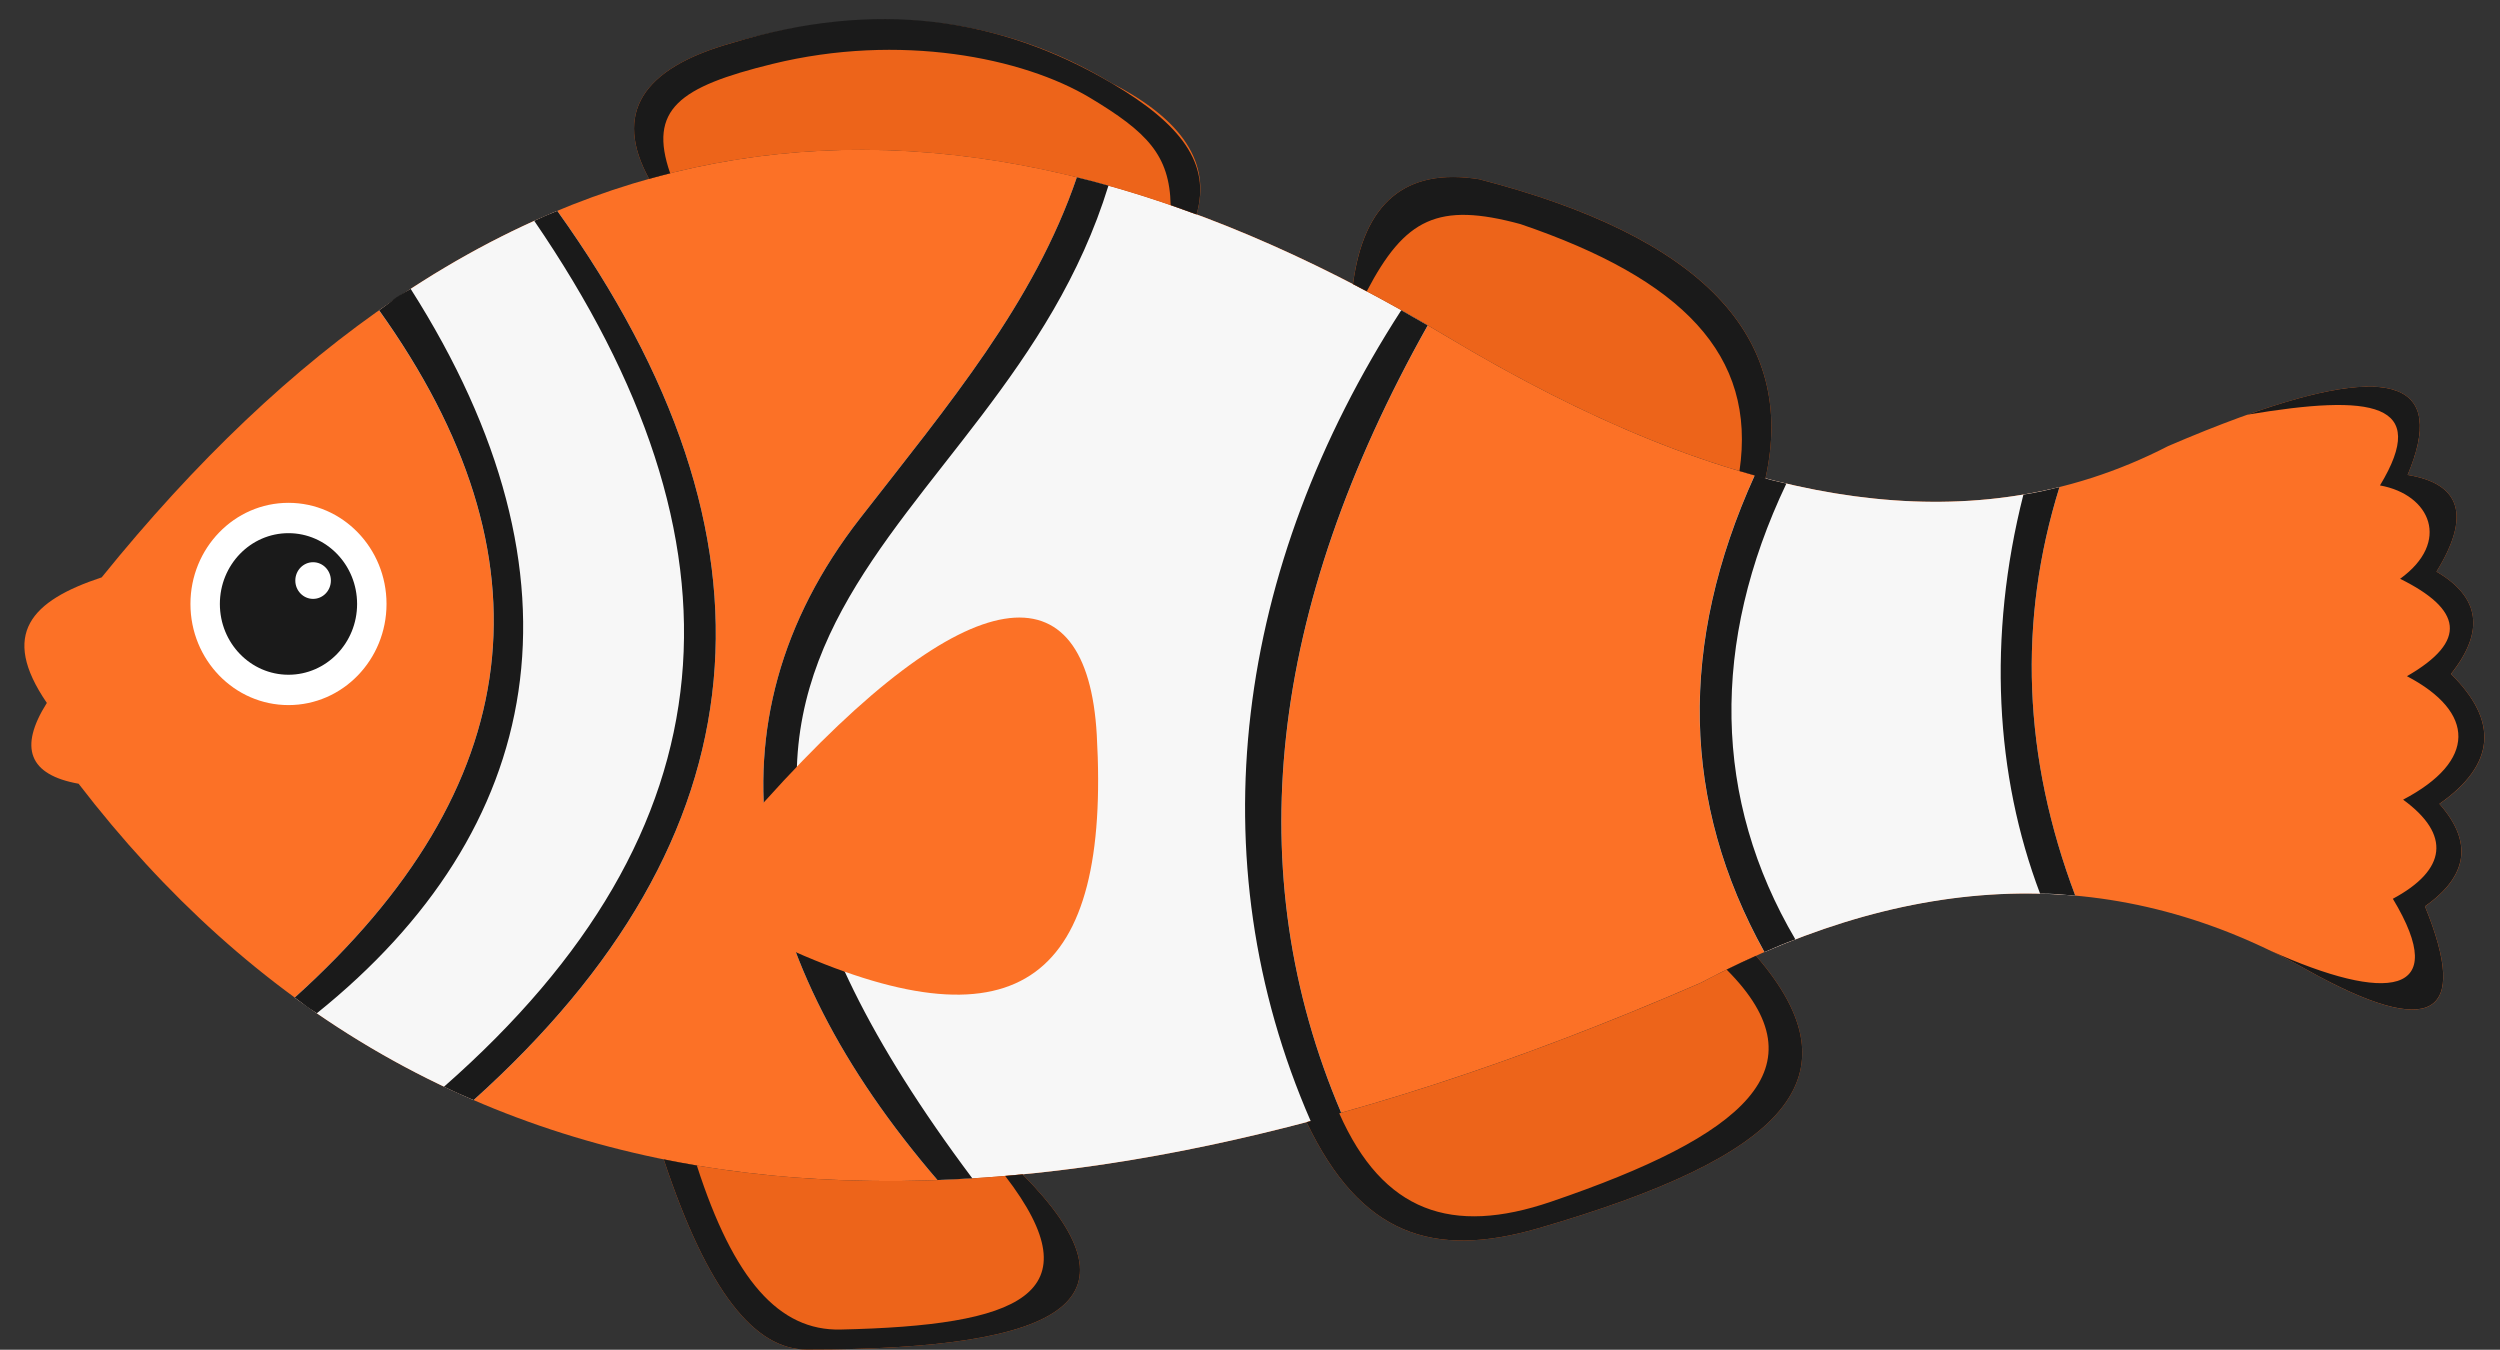
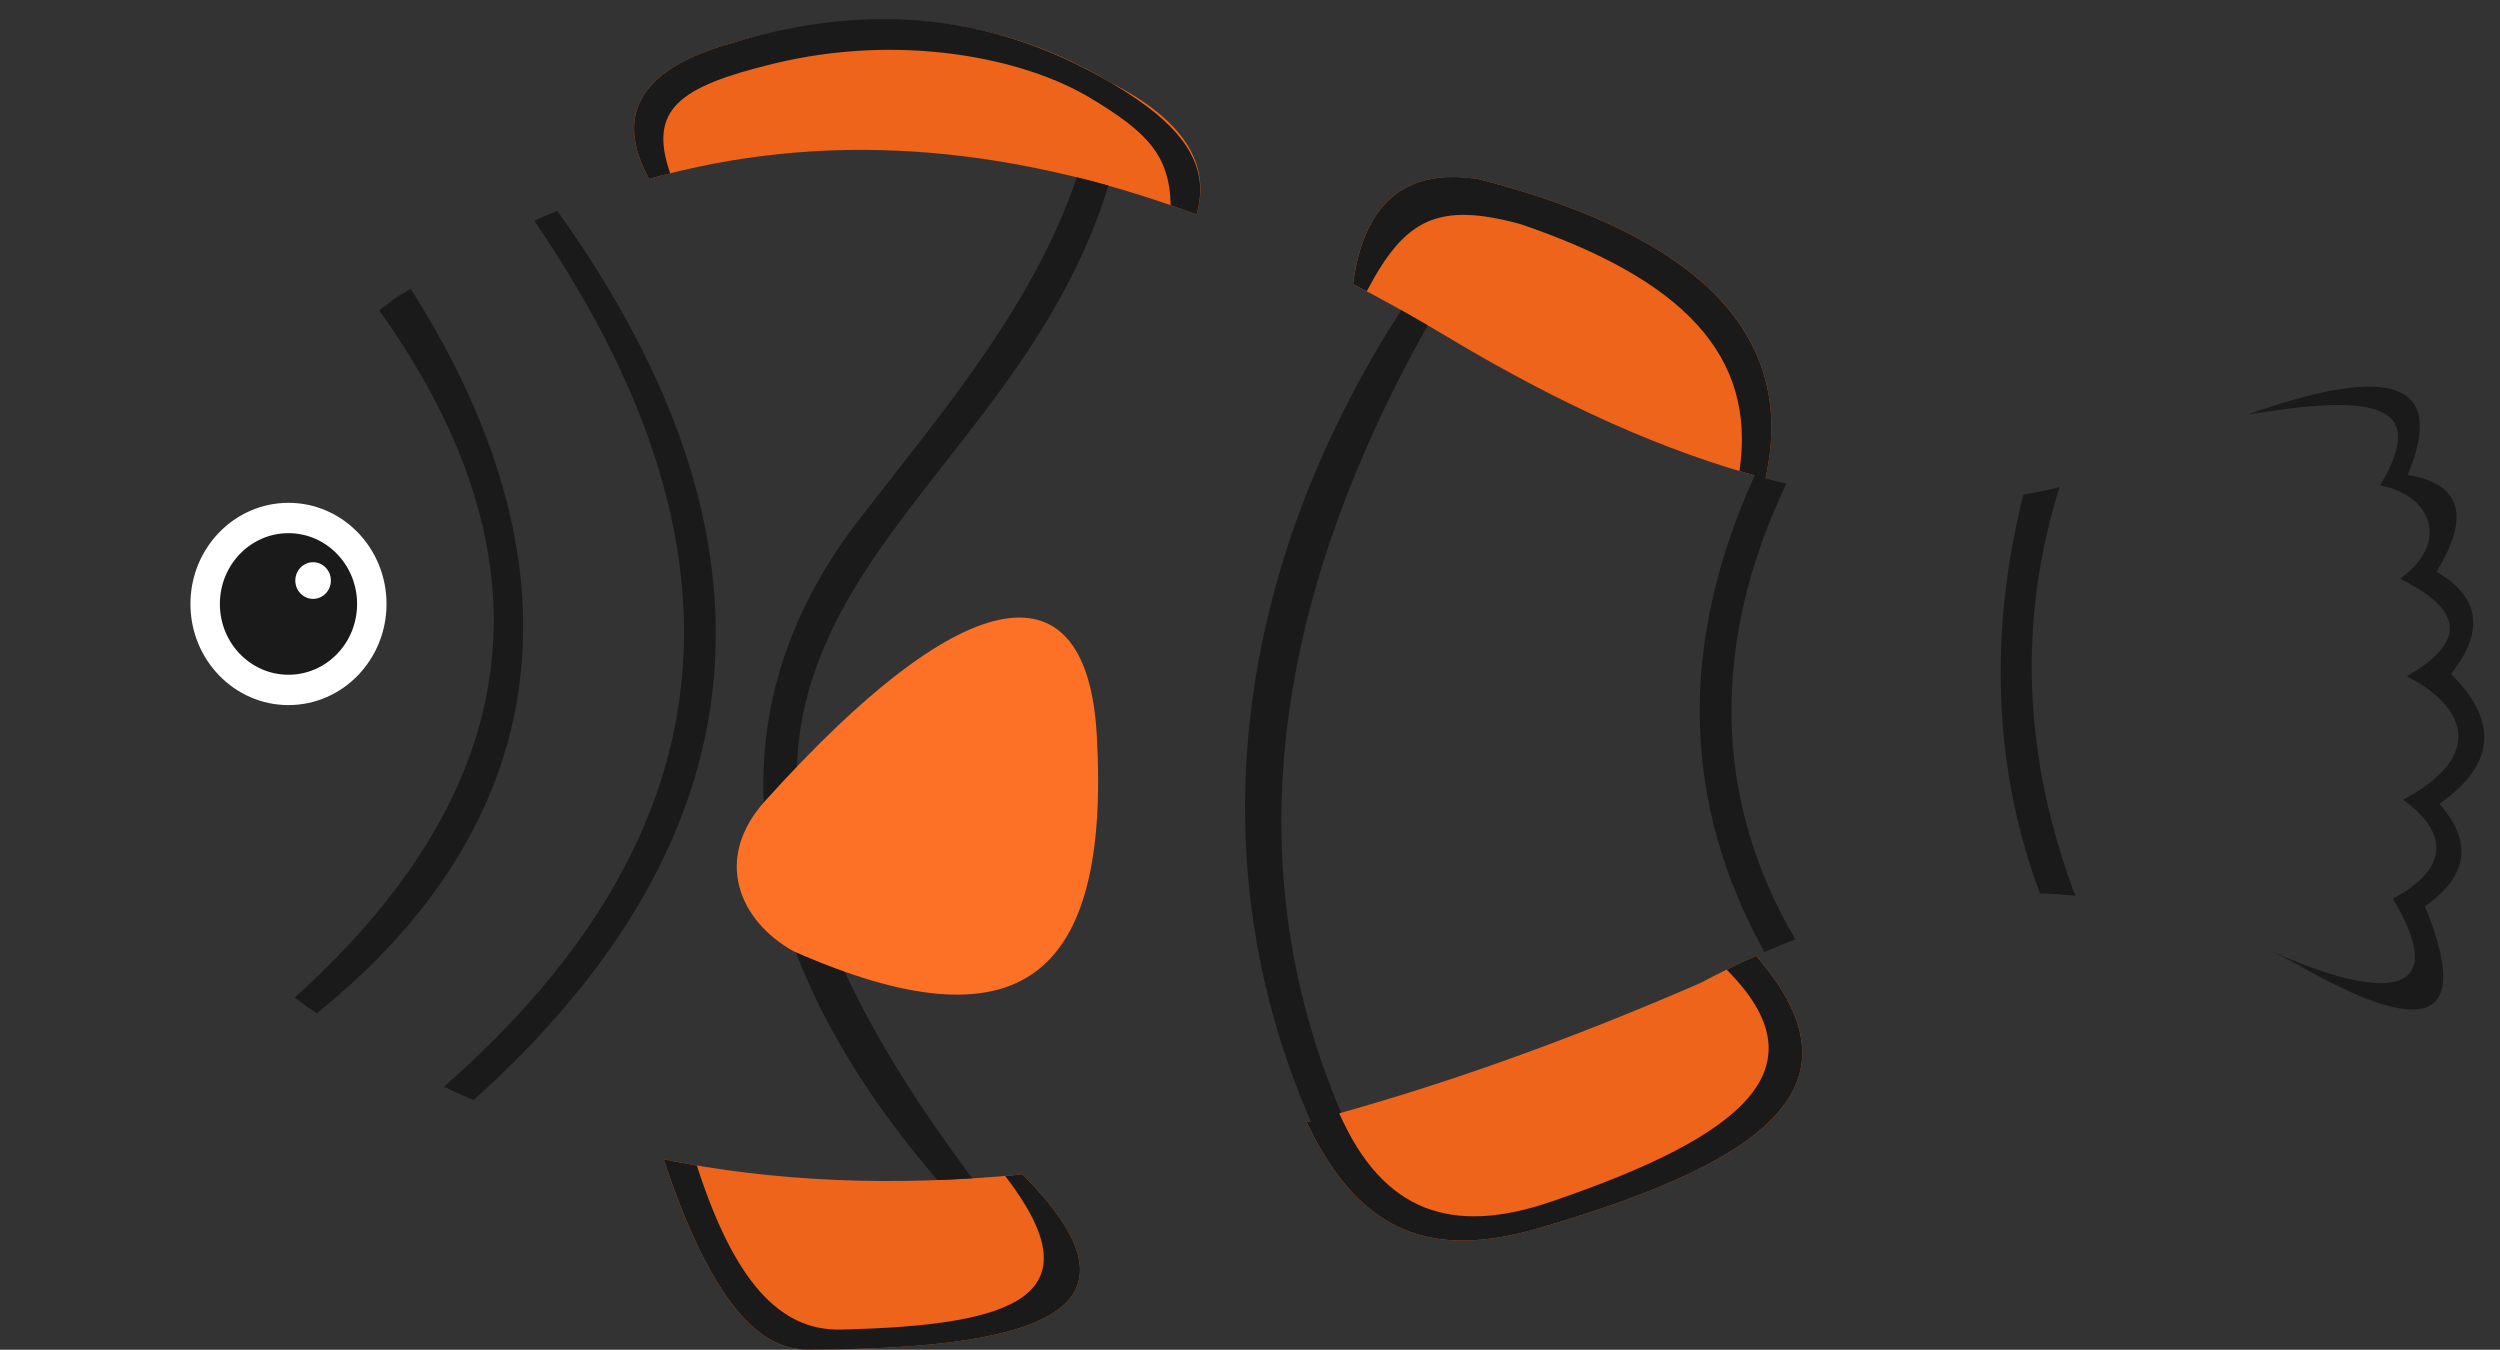
<svg xmlns="http://www.w3.org/2000/svg" fill="none" height="90.7" preserveAspectRatio="xMidYMid meet" style="fill: none;" version="1.0" viewBox="-0.7 -0.7 168.0 90.7" width="168.0" zoomAndPan="magnify">
  <rect x="-0.7" y="-0.7" width="168.0" height="90.7" fill="#333333" stroke="none" />
  <g id="change1_1">
-     <path clip-rule="evenodd" d="M163.033 37.714C165.338 33.972 164.69 31.809 161.093 31.216C164.125 24.014 158.76 23.369 144.998 29.277C131.536 36.221 115.618 33.364 96.512 21.907C60.811 0.499 31.347 6.882 6.134 38.099C1.402 39.663 -0.73 41.894 2.448 46.536C0.542 49.562 1.253 51.371 4.582 51.967C27.921 82.337 64.255 86.799 113.579 65.35C128.188 57.602 141.829 57.341 154.502 64.575C162.704 69.102 165.292 67.647 162.26 60.208C165.162 58.17 165.484 55.877 163.231 53.323C166.98 50.691 167.238 47.781 164.007 44.594C166.285 41.72 165.962 39.427 163.033 37.714Z" fill="#FC7126" fill-rule="evenodd" />
-   </g>
+     </g>
  <g id="change2_1">
-     <path clip-rule="evenodd" d="M137.699 32.029C131.391 33.59 124.582 33.295 117.209 31.25C112.074 42.574 112.294 53.248 117.867 63.284C125.073 60.15 132.036 58.887 138.757 59.492C135.251 50.185 134.894 41.031 137.699 32.029ZM36.749 13.47C32.659 15.173 28.669 17.404 24.774 20.154C36.678 36.811 34.788 52.206 19.102 66.34C22.878 69.102 26.887 71.392 31.126 73.226C50.754 55.576 52.631 35.657 36.749 13.47ZM95.246 21.165C84.497 40.311 82.56 57.95 89.43 74.076C79.789 76.782 70.747 78.29 62.303 78.6C49.528 63.761 46.335 47.967 57.099 34.133C63.057 26.472 68.779 19.682 71.668 11.214C79.212 13.085 87.063 16.39 95.246 21.165Z" fill="#F7F7F7" fill-rule="evenodd" />
-   </g>
+     </g>
  <g id="change3_1">
    <path clip-rule="evenodd" d="M43.902 77.207C46.862 86.147 50.034 89.989 53.506 89.989C71.367 89.998 76.199 86.489 68.016 78.216C59.389 79.054 51.349 78.718 43.902 77.207ZM42.918 11.319C40.526 6.941 42.391 3.893 48.51 2.181C58.074 -0.578 66.558 0.387 74.014 4.896C78.802 7.353 80.701 10.292 79.709 13.712C66.592 8.846 54.372 8.107 42.928 11.319H42.918ZM117.939 31.446C120.067 21.898 113.653 15.198 98.693 11.344C93.766 10.562 90.942 12.911 90.219 18.391C92.295 19.468 94.389 20.635 96.509 21.907C104.145 26.49 111.273 29.693 117.939 31.446ZM87.103 74.709C90.737 82.33 95.624 83.888 102.671 81.843C119.298 77.018 124.384 71.712 117.306 63.529C116.071 64.081 114.826 64.689 113.579 65.353C104.291 69.391 95.466 72.509 87.103 74.709Z" fill="#ED641A" fill-rule="evenodd" />
  </g>
  <g id="change4_1">
    <path clip-rule="evenodd" d="M137.699 32.029C136.753 32.265 136.241 32.386 135.273 32.538C132.843 42.13 133.386 51.408 136.393 59.352C137.445 59.355 137.718 59.399 138.76 59.492C135.251 50.185 134.894 41.031 137.699 32.029ZM42.918 11.319C40.526 6.941 42.391 3.893 48.51 2.181C58.126 -0.736 66.461 0.44 74.014 4.896C78.65 7.63 80.701 10.292 79.708 13.712C79.299 13.56 78.38 13.227 77.968 13.085C77.899 9.724 76.388 8.176 72.553 5.873C68.059 3.177 59.783 1.489 51.197 3.599C44.935 5.135 42.844 6.652 44.336 10.947C43.864 11.065 43.396 11.189 42.927 11.322L42.918 11.319ZM87.103 74.709C90.737 82.331 95.624 83.888 102.671 81.843C119.298 77.018 124.384 71.712 117.306 63.529C116.651 63.824 115.99 64.131 115.329 64.457C121.942 71.079 116.505 75.637 103.509 80.062C96.868 82.324 92.242 80.77 89.297 74.114L89.427 74.076C82.557 57.946 84.493 40.311 95.243 21.165C94.647 20.818 94.054 20.48 93.464 20.148C82.315 37.407 79.659 56.963 87.379 74.638L87.103 74.709ZM43.902 77.207C46.862 86.147 50.033 89.989 53.506 89.989C71.367 89.998 76.199 86.489 68.016 78.216L66.849 78.324C73.012 86.334 67.746 88.382 55.777 88.645C51.663 88.735 48.612 85.341 46.127 77.62C45.376 77.496 44.637 77.356 43.902 77.207ZM117.939 31.446L117.476 31.322C118.218 31.527 118.51 31.613 119.344 31.797C114.252 42.499 114.404 53 119.949 62.427C119.009 62.775 118.82 62.871 117.873 63.281C112.3 53.248 112.08 42.571 117.216 31.247C116.877 31.154 116.533 31.055 116.192 30.953C117.355 23.136 112.328 18.053 101.477 14.36C95.941 12.858 93.71 13.976 91.146 18.875L90.222 18.391C90.945 12.908 93.769 10.559 98.696 11.344C113.65 15.201 120.067 21.901 117.939 31.446ZM163.033 37.714C165.338 33.972 164.69 31.809 161.093 31.216C163.697 25.029 160.107 23.682 150.323 27.167C158.744 25.755 162.608 26.341 159.235 31.921C162.626 32.529 164.02 35.716 160.588 38.195C164.724 40.243 165.186 42.359 161.047 44.74C165.664 47.16 165.733 50.446 160.789 53.037C164.017 55.389 163.716 57.757 160.1 59.697C164.051 66.257 159.697 66.713 151.862 63.184C152.746 63.613 153.624 64.072 154.499 64.571C162.701 69.099 165.289 67.644 162.257 60.205C165.158 58.167 165.481 55.873 163.228 53.32C166.977 50.688 167.234 47.778 164.004 44.591C166.285 41.72 165.962 39.427 163.033 37.714ZM36.749 13.47C36.014 13.777 35.93 13.796 35.201 14.14C50.077 35.874 48.798 55.051 29.134 72.329C29.959 72.726 30.285 72.863 31.126 73.226C50.753 55.576 52.631 35.657 36.749 13.47ZM26.897 18.711C39.319 38.236 35.89 55.095 20.591 67.392C19.577 66.737 20.092 67.057 19.105 66.337C34.788 52.203 36.681 36.808 24.777 20.151C26.375 19.021 25.261 19.663 26.897 18.711ZM73.788 11.772C72.941 11.527 72.506 11.425 71.665 11.214C68.776 19.682 63.057 26.472 57.096 34.133C46.335 47.967 49.528 63.761 62.3 78.6C62.89 78.579 64.047 78.517 64.64 78.483C36.634 41.109 66.281 36.194 73.788 11.772Z" fill="#1A1A1A" fill-rule="evenodd" />
  </g>
  <g id="change1_2">
    <path clip-rule="evenodd" d="M50.698 53.143C47.172 57.062 49.028 61.239 52.637 63.228C67.796 69.912 73.934 65.111 73.003 48.681C72.357 37.311 64.528 37.773 50.698 53.143Z" fill="#FC7126" fill-rule="evenodd" />
  </g>
  <g id="change5_1">
    <path d="M18.686 46.682C22.324 46.682 25.274 43.639 25.274 39.886C25.274 36.133 22.324 33.09 18.686 33.09C15.048 33.09 12.098 36.133 12.098 39.886C12.098 43.639 15.048 46.682 18.686 46.682Z" fill="#fff" />
  </g>
  <g id="change4_2">
    <path d="M18.686 44.643C21.233 44.643 23.297 42.514 23.297 39.886C23.297 37.259 21.233 35.129 18.686 35.129C16.139 35.129 14.075 37.259 14.075 39.886C14.075 42.514 16.139 44.643 18.686 44.643Z" fill="#1A1A1A" />
  </g>
  <g id="change5_2">
    <path d="M20.34 39.545C21 39.545 21.535 38.993 21.535 38.313C21.535 37.633 21 37.081 20.34 37.081C19.68 37.081 19.145 37.633 19.145 38.313C19.145 38.993 19.68 39.545 20.34 39.545Z" fill="#fff" />
  </g>
</svg>